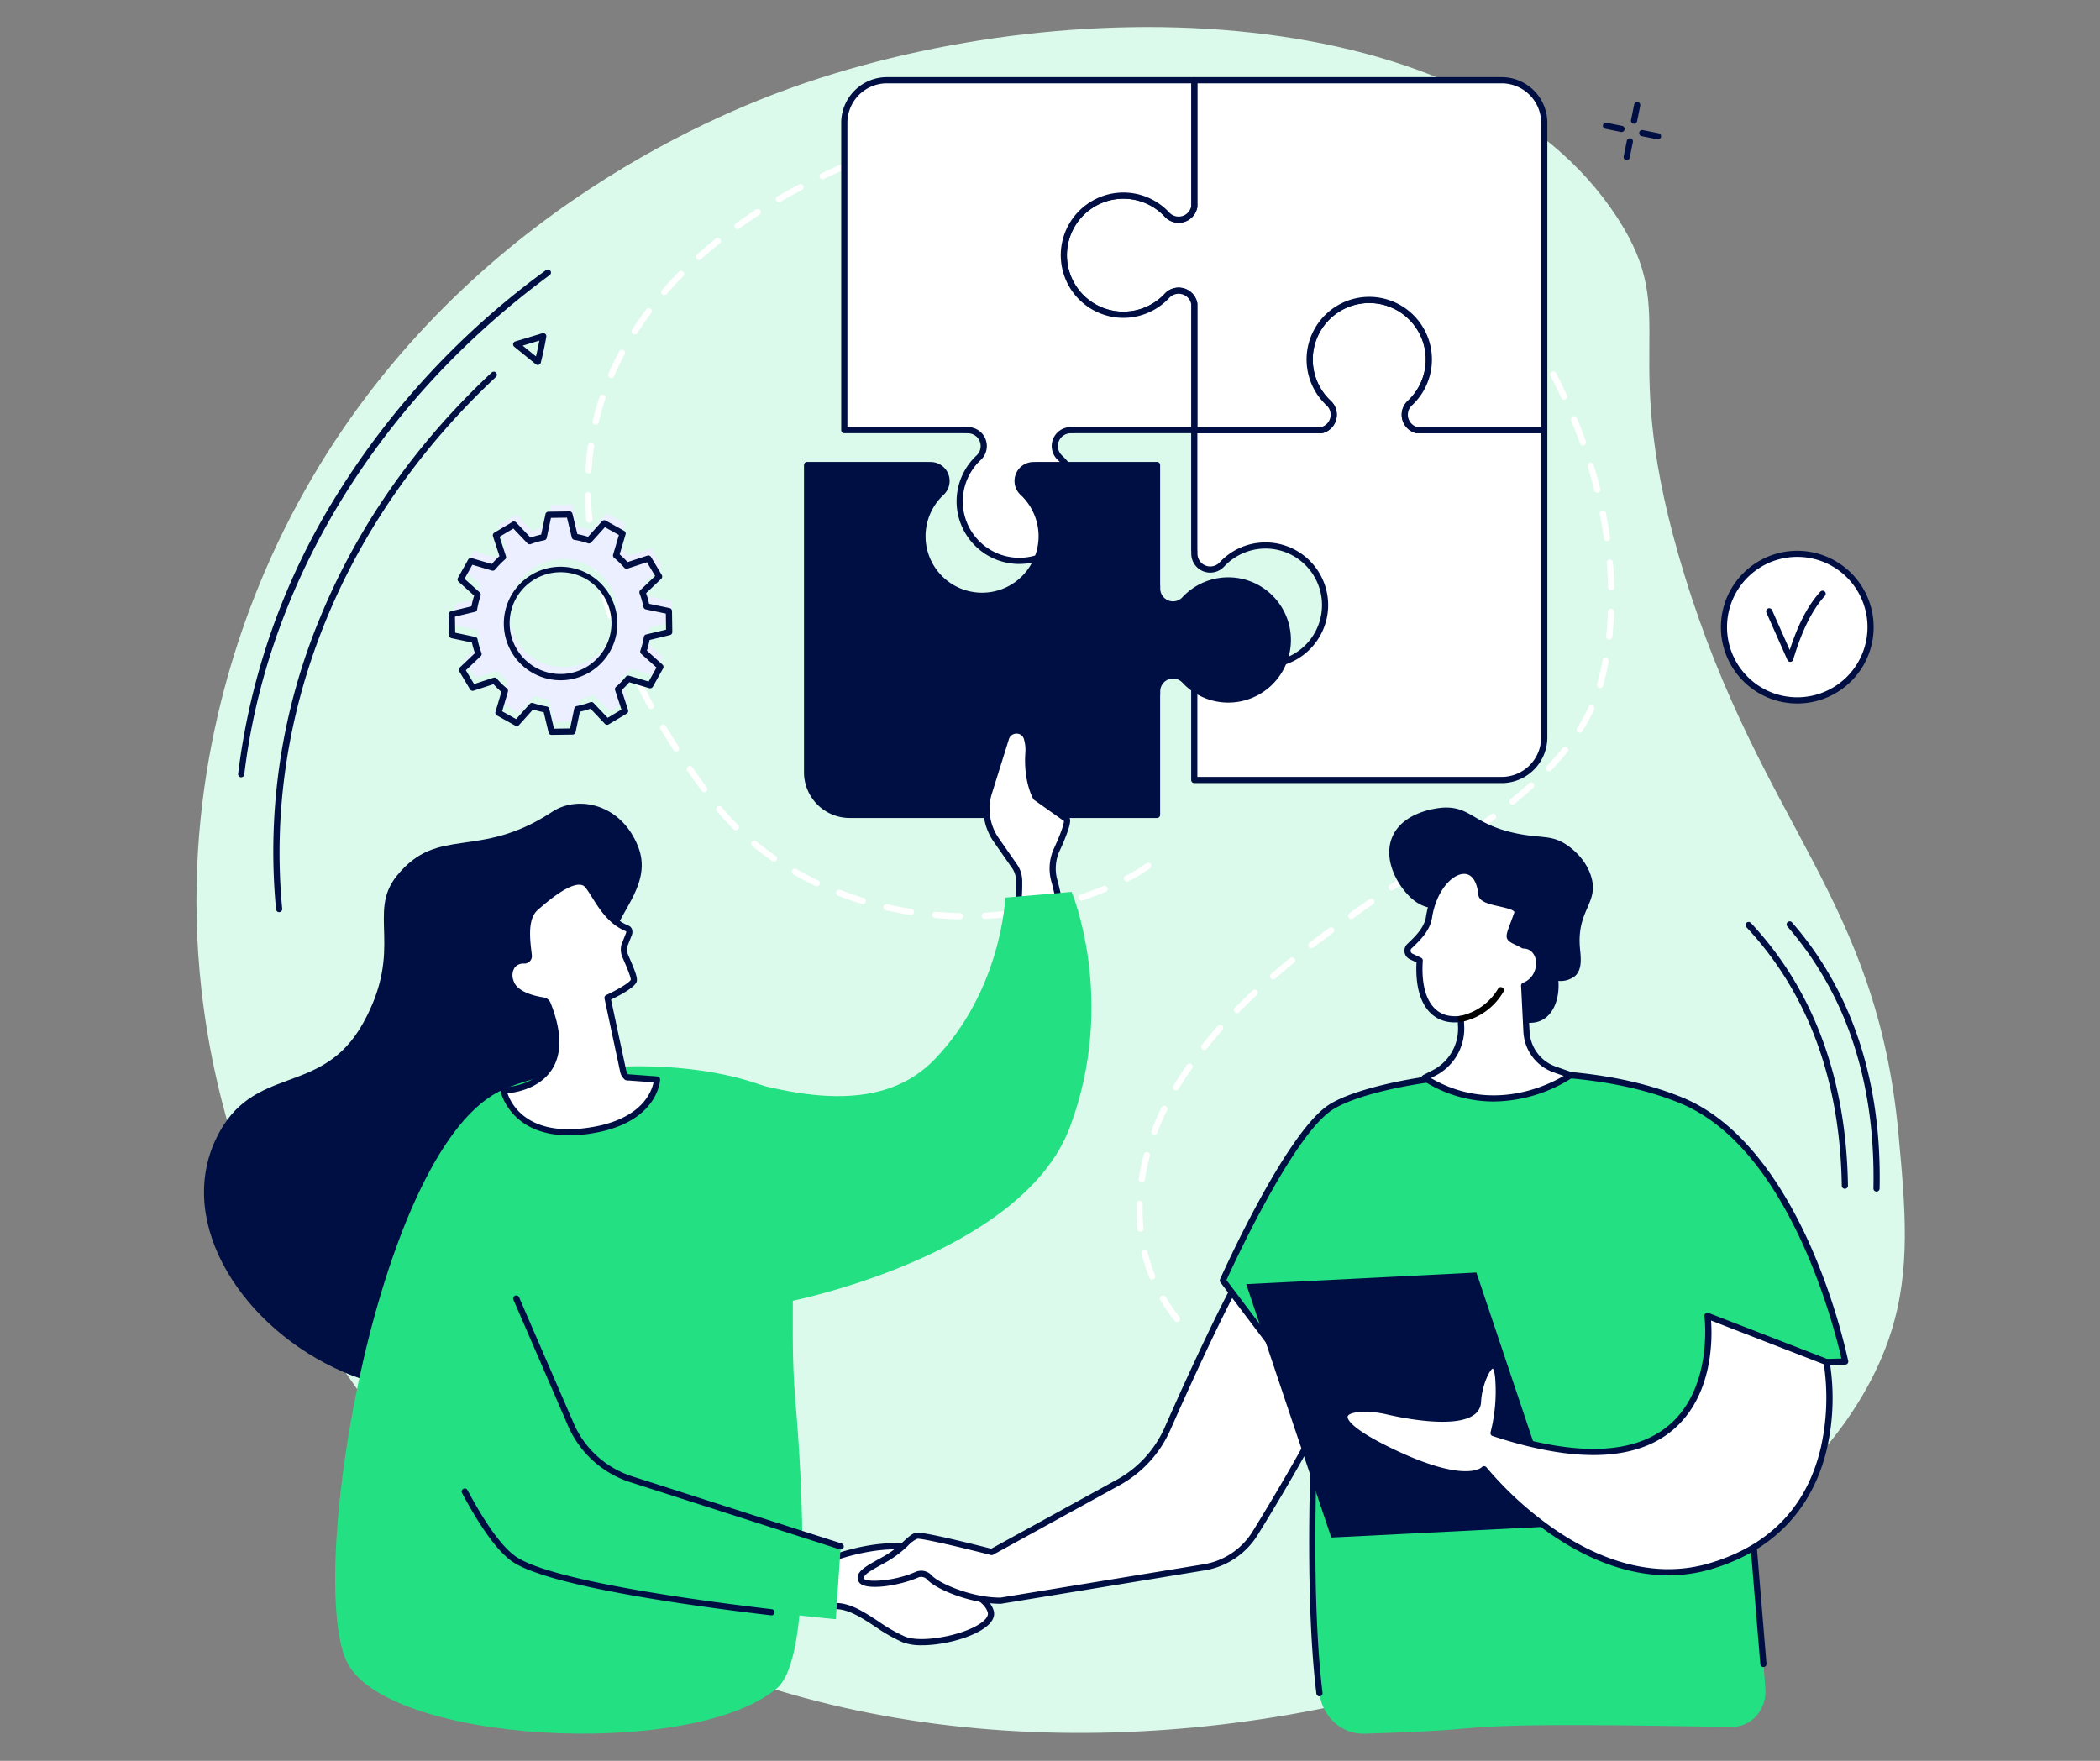
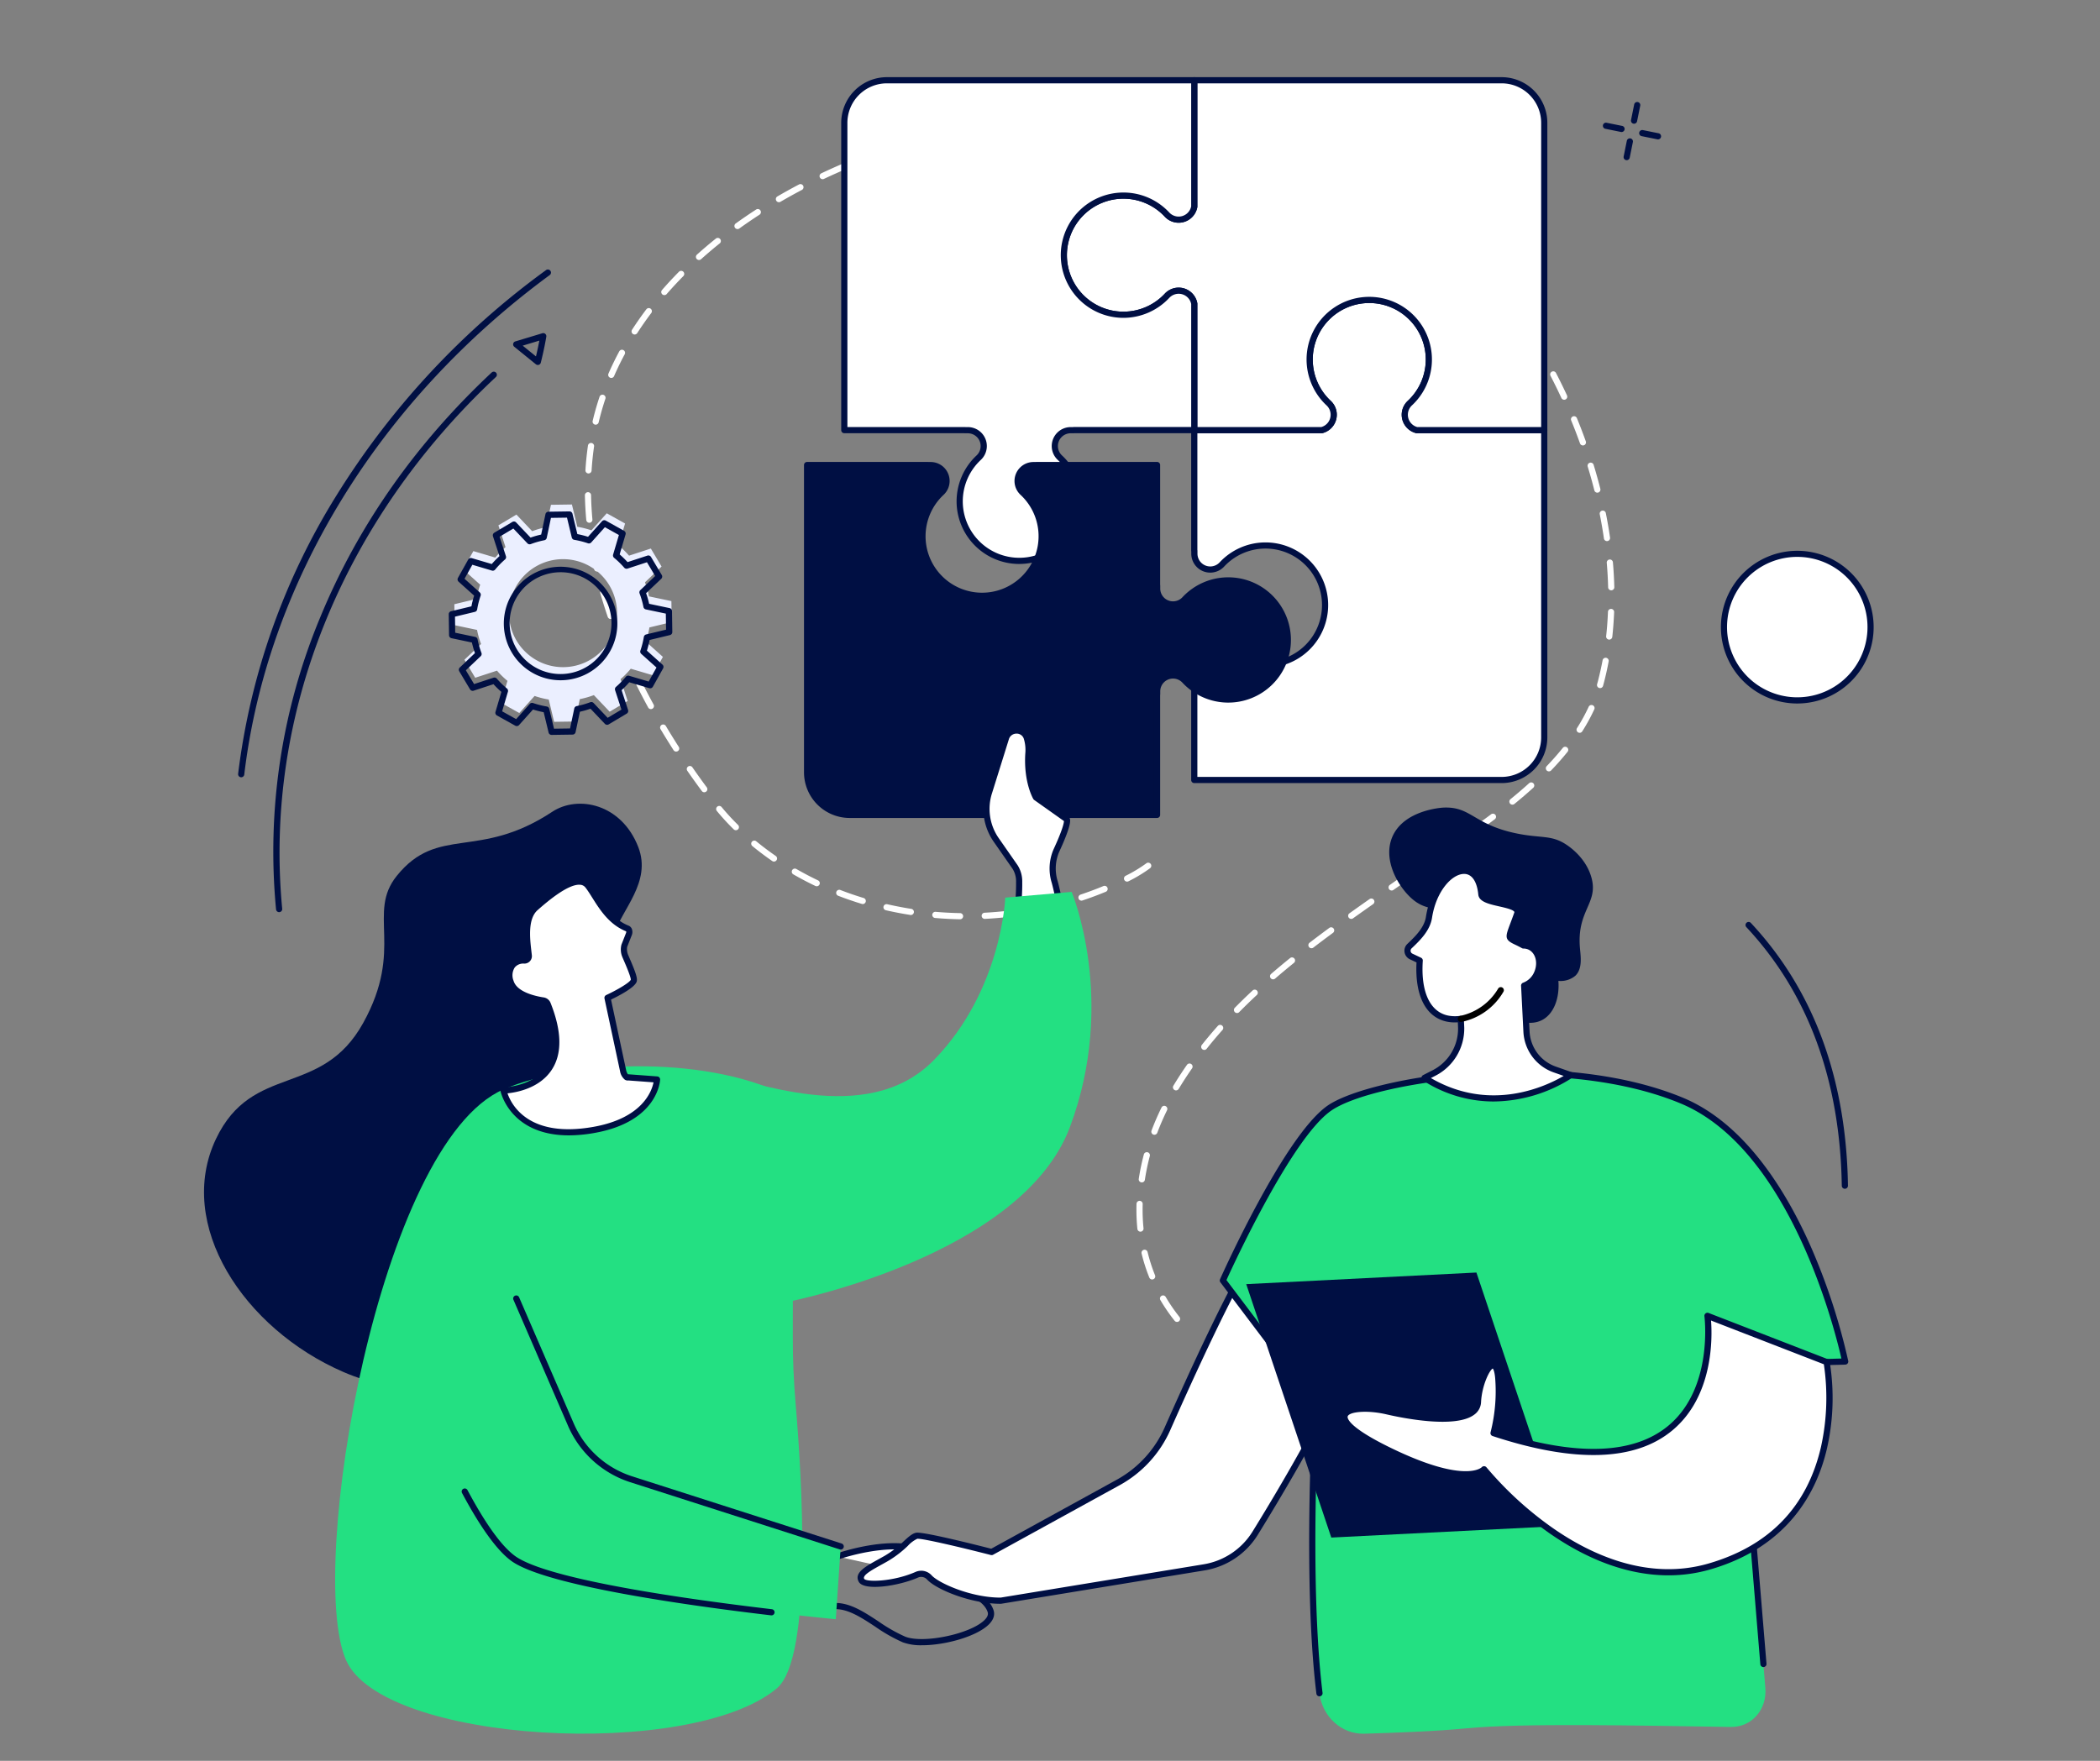
<svg xmlns="http://www.w3.org/2000/svg" width="620" height="520" viewBox="0 0 620 520">
  <rect x="0" y="0" width="620" height="520" fill="#808080" stroke="none" />
  <defs>
    <clipPath id="clip-path">
      <rect id="Rectangle_79" data-name="Rectangle 79" width="504.374" height="504" fill="none" />
    </clipPath>
    <clipPath id="clip-Programme_Partenaire_-_Communication_Digitale_-_Anthony_LAC_4">
      <rect width="620" height="520" />
    </clipPath>
  </defs>
  <g id="Programme_Partenaire_-_Communication_Digitale_-_Anthony_LAC_4" data-name="Programme Partenaire - Communication Digitale - Anthony LAC 4" clip-path="url(#clip-Programme_Partenaire_-_Communication_Digitale_-_Anthony_LAC_4)">
    <g id="Groupe_59" data-name="Groupe 59" transform="translate(58 8.004)">
      <g id="Groupe_58" data-name="Groupe 58" transform="translate(0 -0.004)" clip-path="url(#clip-path)">
-         <path id="Tracé_1073" data-name="Tracé 1073" d="M22.069,156.477C11.154,180.641-5,226.9,1.492,284.439c8.331,73.822,49.578,132.022,89.7,164.727,133.136,108.524,376.857,38.415,409.132-63.813,5.855-18.546,4.209-36.434,2.184-58.444-6.443-70-40.38-90.811-63.2-165.141-20.771-67.644-.293-75.256-19.715-105.328C377.456-8.794,255.836-12.082,172.152,19.193,140.008,31.207,62.009,68.056,22.069,156.477" transform="translate(0 0.004)" fill="#dbfaeb" />
        <path id="Tracé_1074" data-name="Tracé 1074" d="M591.2,447.209a.908.908,0,0,1-.713-.343,52.071,52.071,0,0,1-4.2-6.112.911.911,0,1,1,1.573-.922,50.283,50.283,0,0,0,4.051,5.9.911.911,0,0,1-.712,1.479m-7.339-12.54a.911.911,0,0,1-.845-.571,51.523,51.523,0,0,1-2.27-7.06.912.912,0,1,1,1.771-.432,49.743,49.743,0,0,0,2.189,6.81.912.912,0,0,1-.845,1.253M580.4,420.552a.911.911,0,0,1-.906-.82,56.687,56.687,0,0,1-.283-5.669q0-.864.026-1.732a.911.911,0,1,1,1.822.053q-.024.841-.024,1.679c0,1.843.092,3.689.273,5.486a.911.911,0,0,1-.815,1,.871.871,0,0,1-.093,0m.406-14.542a.929.929,0,0,1-.137-.01.912.912,0,0,1-.766-1.037,67.521,67.521,0,0,1,1.507-7.234.912.912,0,0,1,1.762.468,65.566,65.566,0,0,0-1.466,7.038.912.912,0,0,1-.9.776m3.716-14.075a.912.912,0,0,1-.853-1.233c.853-2.261,1.838-4.539,2.929-6.77a.912.912,0,1,1,1.638.8c-1.066,2.18-2.028,4.4-2.861,6.612a.912.912,0,0,1-.853.59m6.381-13.1a.911.911,0,0,1-.78-1.383q.221-.366.446-.731c1.118-1.818,2.316-3.645,3.563-5.432a.912.912,0,0,1,1.5,1.043c-1.227,1.758-2.406,3.556-3.506,5.343q-.22.359-.437.719a.912.912,0,0,1-.781.44m8.33-11.955a.912.912,0,0,1-.713-1.478c1.487-1.875,3.076-3.765,4.723-5.617A.912.912,0,0,1,604.609,361c-1.624,1.826-3.191,3.69-4.657,5.539a.909.909,0,0,1-.714.345m9.671-10.9a.912.912,0,0,1-.65-1.55c1.663-1.692,3.431-3.411,5.257-5.111a.911.911,0,0,1,1.242,1.334c-1.806,1.682-3.555,3.382-5.2,5.055a.91.91,0,0,1-.65.273m10.661-9.949a.912.912,0,0,1-.6-1.6c1.777-1.533,3.668-3.112,5.62-4.692a.912.912,0,0,1,1.147,1.417c-1.938,1.568-3.813,3.134-5.575,4.655a.909.909,0,0,1-.6.221m11.328-9.185a.911.911,0,0,1-.555-1.634c1.858-1.426,3.771-2.862,5.846-4.39a.912.912,0,0,1,1.081,1.468c-2.066,1.521-3.969,2.95-5.817,4.368a.907.907,0,0,1-.554.188M527.132,328.3h-.017c-2.441-.044-4.912-.174-7.343-.386a.911.911,0,0,1,.159-1.816c2.389.209,4.817.336,7.217.38a.911.911,0,0,1-.016,1.823m115.5-.112a.911.911,0,0,1-.531-1.653q2.971-2.124,5.958-4.217a.912.912,0,0,1,1.048,1.492q-2.978,2.091-5.946,4.208a.906.906,0,0,1-.529.17m-108.213-.006a.912.912,0,0,1-.046-1.822c2.395-.122,4.818-.328,7.2-.613a.911.911,0,1,1,.216,1.81c-2.425.29-4.89.5-7.326.624h-.047m-21.8-1.149a.929.929,0,0,1-.143-.011q-.818-.129-1.643-.271c-1.869-.323-3.745-.7-5.576-1.116a.911.911,0,1,1,.4-1.777c1.8.409,3.644.778,5.482,1.1q.811.14,1.616.266a.912.912,0,0,1-.14,1.812m36.274-.58a.912.912,0,0,1-.168-1.807c2.359-.446,4.733-.978,7.056-1.581a.911.911,0,1,1,.458,1.764c-2.363.614-4.777,1.155-7.176,1.608a.915.915,0,0,1-.17.016M498.413,323.8a.9.9,0,0,1-.266-.04c-2.354-.715-4.695-1.52-6.956-2.394a.912.912,0,1,1,.656-1.7c2.22.858,4.517,1.648,6.829,2.35a.912.912,0,0,1-.264,1.784M563,322.791a.912.912,0,0,1-.289-1.777c2.308-.771,4.586-1.622,6.771-2.531a.912.912,0,0,1,.7,1.684c-2.225.925-4.545,1.792-6.893,2.576a.915.915,0,0,1-.289.047m91.561-2.99a.912.912,0,0,1-.522-1.659q2.472-1.725,4.93-3.447l1.047-.731a.912.912,0,1,1,1.041,1.5l-1.041.727q-2.459,1.724-4.934,3.45a.907.907,0,0,1-.521.164m-169.739-1.258a.911.911,0,0,1-.392-.089c-2.216-1.056-4.408-2.208-6.517-3.424a.911.911,0,1,1,.91-1.579c2.068,1.193,4.218,2.322,6.391,3.358a.912.912,0,0,1-.393,1.735m91.63-1.371a.912.912,0,0,1-.419-1.722,41.5,41.5,0,0,0,6.09-3.673.911.911,0,1,1,1.138,1.423,43.116,43.116,0,0,1-6.391,3.87.9.9,0,0,1-.418.1m90.1-5.673a.911.911,0,0,1-.513-1.666l1.356-.921q2.309-1.567,4.674-3.182a.912.912,0,0,1,1.03,1.5q-2.362,1.618-4.68,3.185l-1.355.92a.907.907,0,0,1-.511.158m-194.351-.242a.906.906,0,0,1-.517-.161c-2.03-1.4-4.01-2.892-5.885-4.433a.912.912,0,0,1,1.157-1.409c1.836,1.509,3.776,2.97,5.763,4.342a.911.911,0,0,1-.518,1.662m206.374-8.026a.912.912,0,0,1-.528-1.655c2.139-1.516,4.062-2.916,5.877-4.279a.911.911,0,1,1,1.094,1.458c-1.829,1.373-3.765,2.783-5.918,4.308a.908.908,0,0,1-.526.168M460.957,302a.91.91,0,0,1-.64-.262,69.184,69.184,0,0,1-5-5.449.912.912,0,0,1,1.411-1.154,67.2,67.2,0,0,0,4.864,5.3.912.912,0,0,1-.64,1.561m229.272-7.548a.912.912,0,0,1-.576-1.618c1.948-1.588,3.8-3.175,5.5-4.717a.911.911,0,0,1,1.225,1.35c-1.723,1.563-3.6,3.172-5.571,4.78a.908.908,0,0,1-.575.2m-238.6-3.658a.91.91,0,0,1-.732-.368c-1.449-1.951-2.887-3.956-4.273-5.96a.911.911,0,1,1,1.5-1.037c1.374,1.987,2.8,3.976,4.237,5.91a.912.912,0,0,1-.731,1.455m249.365-6.163a.912.912,0,0,1-.657-1.543c1.723-1.8,3.326-3.616,4.766-5.41a.912.912,0,0,1,1.422,1.141c-1.473,1.835-3.113,3.7-4.873,5.531a.909.909,0,0,1-.658.28m-257.669-5.845a.91.91,0,0,1-.767-.419c-1.316-2.048-2.614-4.145-3.857-6.233a.912.912,0,0,1,1.567-.932c1.232,2.07,2.519,4.149,3.824,6.18a.911.911,0,0,1-.766,1.4m266.74-5.544a.912.912,0,0,1-.769-1.4,53.867,53.867,0,0,0,3.438-6.282.911.911,0,1,1,1.656.763,55.624,55.624,0,0,1-3.554,6.5.911.911,0,0,1-.77.423m-274.2-7a.912.912,0,0,1-.8-.474c-1.176-2.15-2.319-4.336-3.4-6.5a.912.912,0,1,1,1.631-.814c1.068,2.14,2.2,4.305,3.366,6.435a.913.913,0,0,1-.8,1.35M716.1,260.028a.913.913,0,0,1-.878-1.16q.147-.518.283-1.04c.5-1.951.953-3.966,1.331-5.988a.912.912,0,1,1,1.792.335c-.386,2.062-.843,4.118-1.358,6.11q-.14.542-.293,1.08a.913.913,0,0,1-.876.663M429.359,253.18a.911.911,0,0,1-.832-.538c-1.007-2.243-1.969-4.517-2.859-6.756a.912.912,0,0,1,1.7-.673c.879,2.215,1.83,4.463,2.827,6.682a.912.912,0,0,1-.831,1.285M718.8,245.707c-.033,0-.067,0-.1-.005a.912.912,0,0,1-.806-1.006c.259-2.36.439-4.785.535-7.208a.912.912,0,0,1,1.822.072c-.1,2.465-.281,4.933-.545,7.334a.912.912,0,0,1-.905.812m-294.812-6.088a.912.912,0,0,1-.862-.616c-.8-2.342-1.544-4.7-2.2-7a.912.912,0,0,1,1.753-.5c.65,2.275,1.381,4.6,2.173,6.914a.912.912,0,0,1-.862,1.207m295.4-8.473a.911.911,0,0,1-.91-.888c-.061-2.374-.2-4.8-.407-7.225a.911.911,0,1,1,1.816-.157c.213,2.457.352,4.925.413,7.336a.911.911,0,0,1-.888.934h-.024M419.99,225.595a.911.911,0,0,1-.888-.711c-.544-2.415-1.013-4.843-1.394-7.215a.912.912,0,0,1,1.8-.289c.374,2.336.836,4.726,1.371,7.1a.911.911,0,0,1-.689,1.089.931.931,0,0,1-.2.022m298.145-8.972a.911.911,0,0,1-.9-.781c-.34-2.357-.753-4.761-1.228-7.142a.911.911,0,1,1,1.788-.356c.482,2.414.9,4.849,1.244,7.239a.91.91,0,0,1-.9,1.041M417.693,211.2a.912.912,0,0,1-.907-.828c-.225-2.463-.362-4.934-.405-7.343A.912.912,0,0,1,418.2,203c.042,2.365.177,4.791.4,7.21a.912.912,0,0,1-.825.991c-.028,0-.056,0-.084,0m297.6-8.888a.912.912,0,0,1-.883-.688c-.584-2.311-1.241-4.661-1.95-6.984a.912.912,0,1,1,1.744-.532c.718,2.351,1.382,4.73,1.974,7.07a.912.912,0,0,1-.66,1.107.934.934,0,0,1-.224.028m-297.842-5.677-.056,0a.911.911,0,0,1-.854-.966c.15-2.458.4-4.923.756-7.327a.912.912,0,0,1,1.8.263c-.344,2.354-.593,4.768-.741,7.175a.911.911,0,0,1-.909.856m293.586-8.275a.911.911,0,0,1-.858-.6c-.809-2.263-1.683-4.542-2.6-6.772a.911.911,0,1,1,1.686-.691c.925,2.256,1.808,4.56,2.627,6.85a.912.912,0,0,1-.858,1.219m-291.468-6.135a.911.911,0,0,1-.887-1.122c.421-1.772.906-3.553,1.444-5.294q.279-.9.576-1.792a.912.912,0,1,1,1.729.578q-.291.873-.564,1.752c-.525,1.7-1,3.445-1.412,5.177a.911.911,0,0,1-.886.7m285.942-7.361a.912.912,0,0,1-.828-.529c-1.009-2.18-2.084-4.371-3.193-6.511a.912.912,0,1,1,1.619-.838c1.122,2.165,2.208,4.38,3.228,6.584a.912.912,0,0,1-.827,1.295m-281.333-6.441a.912.912,0,0,1-.835-1.275c.965-2.22,2.048-4.448,3.219-6.62a.911.911,0,0,1,1.6.865c-1.146,2.127-2.207,4.309-3.152,6.482a.912.912,0,0,1-.837.548m274.625-6.5a.911.911,0,0,1-.791-.457c-1.2-2.088-2.466-4.174-3.757-6.2a.911.911,0,1,1,1.537-.98c1.306,2.048,2.584,4.158,3.8,6.27a.912.912,0,0,1-.789,1.366M431.068,155.6a.912.912,0,0,1-.765-1.406c1.309-2.03,2.727-4.057,4.215-6.028a.912.912,0,0,1,1.455,1.1c-1.461,1.935-2.853,3.925-4.138,5.917a.911.911,0,0,1-.767.418m259.895-5.97a.911.911,0,0,1-.746-.386c-1.4-1.983-2.847-3.943-4.314-5.827a.912.912,0,0,1,1.439-1.12c1.484,1.907,2.953,3.891,4.366,5.9a.912.912,0,0,1-.745,1.436M439.835,143.97a.911.911,0,0,1-.687-1.509c1.578-1.816,3.259-3.629,5-5.387a.912.912,0,0,1,1.3,1.281c-1.71,1.731-3.364,3.515-4.917,5.3a.908.908,0,0,1-.688.314M682,138.129a.908.908,0,0,1-.691-.316c-1.588-1.843-3.228-3.647-4.872-5.362a.912.912,0,0,1,1.316-1.262c1.666,1.738,3.327,3.566,4.937,5.433a.912.912,0,0,1-.69,1.507M450.071,133.6a.911.911,0,0,1-.609-1.59c1.793-1.611,3.676-3.209,5.6-4.75a.912.912,0,0,1,1.141,1.422c-1.9,1.52-3.754,3.1-5.522,4.684a.907.907,0,0,1-.609.234M671.9,127.61a.911.911,0,0,1-.621-.244c-1.785-1.662-3.616-3.266-5.442-4.767A.911.911,0,1,1,667,121.191c1.855,1.525,3.715,3.153,5.528,4.841a.912.912,0,0,1-.621,1.579m-210.468-3.144a.911.911,0,0,1-.534-1.651c1.96-1.411,4-2.8,6.059-4.138a.912.912,0,0,1,.991,1.53c-2.036,1.318-4.049,2.694-5.984,4.088a.91.91,0,0,1-.532.172m199.2-6.108a.906.906,0,0,1-.533-.173c-1.94-1.4-3.952-2.771-5.984-4.069a.912.912,0,0,1,.981-1.536c2.061,1.317,4.1,2.706,6.071,4.128a.911.911,0,0,1-.535,1.65m-186.972-1.826a.912.912,0,0,1-.46-1.7c2.089-1.22,4.247-2.416,6.413-3.556a.912.912,0,0,1,.849,1.613c-2.142,1.127-4.276,2.31-6.343,3.516a.912.912,0,0,1-.459.125m174.694-6.024a.909.909,0,0,1-.447-.118c-2.084-1.174-4.238-2.311-6.4-3.38a.912.912,0,0,1,.807-1.635c2.194,1.084,4.378,2.237,6.491,3.426a.912.912,0,0,1-.448,1.706m-161.79-.77a.912.912,0,0,1-.391-1.736c2.182-1.032,4.432-2.042,6.689-3a.911.911,0,1,1,.712,1.678c-2.234.949-4.461,1.948-6.621,2.97a.91.91,0,0,1-.389.088M635.3,104.051a.91.91,0,0,1-.359-.075c-2.2-.945-4.46-1.851-6.727-2.692a.912.912,0,1,1,.635-1.709c2.3.852,4.587,1.77,6.812,2.727a.912.912,0,0,1-.361,1.749m-135.3-.013a.912.912,0,0,1-.323-1.764c2.262-.857,4.584-1.686,6.9-2.464a.911.911,0,0,1,.58,1.728c-2.295.771-4.6,1.592-6.836,2.441a.918.918,0,0,1-.323.059m13.825-4.643a.912.912,0,0,1-.257-1.786c2.326-.685,4.7-1.337,7.054-1.937a.912.912,0,0,1,.45,1.767c-2.332.595-4.683,1.24-6.989,1.919a.911.911,0,0,1-.258.037m107.811-.422a.923.923,0,0,1-.275-.043c-2.279-.722-4.621-1.4-6.96-2.025a.911.911,0,1,1,.468-1.762c2.367.629,4.737,1.318,7.043,2.048a.912.912,0,0,1-.275,1.781m-93.7-3.176a.912.912,0,0,1-.192-1.8c2.374-.513,4.79-.991,7.181-1.418a.911.911,0,1,1,.32,1.794c-2.368.424-4.762.9-7.115,1.405a.9.9,0,0,1-.194.021m79.612-.571a.931.931,0,0,1-.2-.021c-2.336-.509-4.732-.974-7.119-1.385a.912.912,0,1,1,.309-1.8c2.414.415,4.836.887,7.2,1.4a.912.912,0,0,1-.193,1.8m-65.269-1.994a.912.912,0,0,1-.126-1.814c2.409-.341,4.854-.642,7.268-.894a.911.911,0,1,1,.19,1.813c-2.393.25-4.816.548-7.2.886a.967.967,0,0,1-.129.009m50.9-.482a.893.893,0,0,1-.117-.007c-2.374-.305-4.8-.567-7.214-.777A.911.911,0,0,1,586,90.15c2.437.212,4.889.476,7.289.785a.912.912,0,0,1-.115,1.816m-36.4-1.033a.911.911,0,0,1-.06-1.821c2.433-.164,4.9-.284,7.32-.357a.912.912,0,0,1,.055,1.823c-2.4.072-4.841.191-7.252.353l-.062,0m21.869-.235H578.6c-2.4-.113-4.839-.18-7.254-.2a.912.912,0,0,1,.007-1.823h.007c2.439.02,4.9.087,7.325.2a.912.912,0,0,1-.042,1.822" transform="translate(-301.696 -64.818)" fill="#fff" />
        <path id="Tracé_1075" data-name="Tracé 1075" d="M45.582,409.814a.855.855,0,0,1-.109-.007.911.911,0,0,1-.8-1.013,201.921,201.921,0,0,1,29.256-82.571,236.086,236.086,0,0,1,61.682-66.209.912.912,0,0,1,1.079,1.469c-50.58,37.165-83.46,90.937-90.208,147.528a.911.911,0,0,1-.9.8" transform="translate(-32.366 -188.269)" fill="#000f43" />
        <path id="Tracé_1076" data-name="Tracé 1076" d="M84.084,529.125a.911.911,0,0,1-.906-.825,179.777,179.777,0,0,1,13.058-86.289c11.071-26.887,28.089-51.191,50.58-72.238a.912.912,0,1,1,1.246,1.331c-45.52,42.6-68.508,99.829-63.069,157.023a.912.912,0,0,1-.821.994.857.857,0,0,1-.087,0" transform="translate(-59.676 -267.747)" fill="#000f43" />
        <path id="Tracé_1077" data-name="Tracé 1077" d="M346.74,337.512a.912.912,0,0,1-.575-.2l-6.378-5.173a.912.912,0,0,1,.311-1.581l7.985-2.411a.912.912,0,0,1,1.163,1.023c-.64,3.829-1.614,7.624-1.624,7.662a.911.911,0,0,1-.882.684m-4.468-5.709,3.924,3.183c.268-1.131.651-2.837.995-4.668Z" transform="translate(-245.955 -237.733)" fill="#000f43" />
        <path id="Tracé_1078" data-name="Tracé 1078" d="M1513.025,105.242a.914.914,0,0,1-.182-.018l-4.621-.935a.912.912,0,0,1,.362-1.787l4.621.935a.912.912,0,0,1-.18,1.805" transform="translate(-1092.28 -74.256)" fill="#000f43" />
        <path id="Tracé_1079" data-name="Tracé 1079" d="M1552.1,113.147a.912.912,0,0,1-.182-.018l-4.621-.935a.912.912,0,1,1,.362-1.787l4.621.935a.912.912,0,0,1-.18,1.805" transform="translate(-1120.596 -79.983)" fill="#000f43" />
        <path id="Tracé_1080" data-name="Tracé 1080" d="M1530.683,125.729a.913.913,0,0,1-.895-1.093l.934-4.62a.912.912,0,0,1,1.788.361l-.935,4.621a.913.913,0,0,1-.892.731" transform="translate(-1108.422 -86.429)" fill="#000f43" />
        <path id="Tracé_1081" data-name="Tracé 1081" d="M1538.588,86.649a.9.9,0,0,1-.182-.018.912.912,0,0,1-.713-1.074l.935-4.62a.912.912,0,0,1,1.787.361l-.935,4.62a.912.912,0,0,1-.892.731" transform="translate(-1114.15 -58.113)" fill="#000f43" />
-         <path id="Tracé_1082" data-name="Tracé 1082" d="M1731.053,1038.627h-.019a.912.912,0,0,1-.893-.93c.636-31.194-7.913-57.221-25.41-77.357a.911.911,0,1,1,1.375-1.2c17.8,20.488,26.5,46.93,25.858,78.59a.911.911,0,0,1-.911.893" transform="translate(-1235.031 -694.736)" fill="#000f43" />
        <path id="Tracé_1083" data-name="Tracé 1083" d="M1689.75,1038.22a.911.911,0,0,1-.911-.9c-.493-31.2-9.979-56.9-28.193-76.387a.912.912,0,0,1,1.332-1.245c18.533,19.83,28.184,45.94,28.684,77.6a.912.912,0,0,1-.9.926Z" transform="translate(-1203.073 -695.151)" fill="#000f43" />
        <path id="Tracé_1084" data-name="Tracé 1084" d="M1135.254,331a4.684,4.684,0,0,1-2.049-7.961,17.594,17.594,0,1,0-23.947,0,4.684,4.684,0,0,1-2.05,7.96H1069.57v35.611h.029v.871a4.688,4.688,0,0,0,8.11,3.206,17.594,17.594,0,1,1,0,23.947,4.688,4.688,0,0,0-8.109,3.207v.87h-.029V434.32h90.748a12.575,12.575,0,0,0,12.575-12.575V331Z" transform="translate(-774.976 -211.973)" fill="#fff" />
        <path id="Tracé_1085" data-name="Tracé 1085" d="M1157.921,432.833h-90.748a.912.912,0,0,1-.912-.912V396.31a.922.922,0,0,1,.029-.227v-.643a5.6,5.6,0,0,1,9.688-3.827,16.739,16.739,0,0,0,12.222,5.33,16.683,16.683,0,1,0-12.222-28.035,5.6,5.6,0,0,1-9.689-3.827v-.651a.868.868,0,0,1-.029-.22V328.6a.912.912,0,0,1,.912-.912h37.518a3.773,3.773,0,0,0,1.55-6.38,18.566,18.566,0,0,1-5.912-13.558,18.506,18.506,0,1,1,31.1,13.557,3.772,3.772,0,0,0,1.549,6.381H1170.5a.911.911,0,0,1,.911.912v90.748a13.5,13.5,0,0,1-13.486,13.487m-89.837-1.823h89.837a11.677,11.677,0,0,0,11.663-11.663V329.51h-36.727a.906.906,0,0,1-.224-.028,5.595,5.595,0,0,1-2.445-9.512,16.682,16.682,0,1,0-22.706,0,5.6,5.6,0,0,1-2.446,9.511.9.9,0,0,1-.224.028h-36.727v34.48a.862.862,0,0,1,.029.22v.871a3.777,3.777,0,0,0,6.531,2.586,18.5,18.5,0,1,1,0,25.188,3.776,3.776,0,0,0-6.53,2.586v.87a.915.915,0,0,1-.029.227Z" transform="translate(-772.579 -209.575)" fill="#000f43" />
        <path id="Tracé_1086" data-name="Tracé 1086" d="M1059.008,57H968.26v37.34a4.686,4.686,0,0,1-8.028,2.348,17.593,17.593,0,1,0,0,23.947,4.685,4.685,0,0,1,8.027,2.348v37.34H1005.9a4.684,4.684,0,0,0,2.05-7.96,17.595,17.595,0,1,1,23.947,0,4.684,4.684,0,0,0,2.049,7.961h37.639V69.572A12.575,12.575,0,0,0,1059.008,57" transform="translate(-673.666 -41.297)" fill="#fff" />
        <path id="Tracé_1087" data-name="Tracé 1087" d="M1069.184,158.833h-37.639a.9.9,0,0,1-.224-.028,5.595,5.595,0,0,1-2.445-9.512,16.682,16.682,0,1,0-22.706,0,5.6,5.6,0,0,1-2.446,9.511.9.9,0,0,1-.224.028H965.861a.911.911,0,0,1-.911-.911V120.67a3.774,3.774,0,0,0-6.448-1.816,18.57,18.57,0,0,1-13.558,5.912,18.506,18.506,0,1,1,13.557-31.1,3.774,3.774,0,0,0,6.449-1.816V54.6a.911.911,0,0,1,.911-.912h90.749A13.5,13.5,0,0,1,1070.1,67.174v90.748a.912.912,0,0,1-.912.911m-37.518-1.823h36.607V67.174a11.677,11.677,0,0,0-11.663-11.664H966.772V91.939a.934.934,0,0,1-.015.166,5.6,5.6,0,0,1-9.593,2.8,16.682,16.682,0,1,0,0,22.706,5.6,5.6,0,0,1,9.591,2.8.929.929,0,0,1,.015.166V157.01h36.607a3.772,3.772,0,0,0,1.55-6.38,18.567,18.567,0,0,1-5.912-13.558,18.506,18.506,0,1,1,31.1,13.557,3.772,3.772,0,0,0,1.549,6.381" transform="translate(-671.267 -38.899)" fill="#000f43" />
        <path id="Tracé_1088" data-name="Tracé 1088" d="M775.615,91.107a17.554,17.554,0,0,1,14.118,5.579,4.686,4.686,0,0,0,8.028-2.348V57H707.014a12.575,12.575,0,0,0-12.575,12.575V160.32H730.05v.023h.87a4.688,4.688,0,0,1,3.207,8.11,17.6,17.6,0,1,0,23.947,0,4.688,4.688,0,0,1,3.207-8.11h.87v-.023h35.611v-37.34a4.685,4.685,0,0,0-8.027-2.349,17.594,17.594,0,1,1-14.119-29.525" transform="translate(-503.168 -41.297)" fill="#fff" />
        <path id="Tracé_1089" data-name="Tracé 1089" d="M743.694,197.45a18.506,18.506,0,0,1-18.5-18.505,18.567,18.567,0,0,1,5.911-13.558,3.776,3.776,0,0,0-2.586-6.53h-.87a.916.916,0,0,1-.2-.023H692.042a.911.911,0,0,1-.912-.911V67.174a13.5,13.5,0,0,1,13.487-13.487h90.748a.912.912,0,0,1,.912.912v37.34a.94.94,0,0,1-.015.166,5.6,5.6,0,0,1-9.592,2.8,16.682,16.682,0,1,0,0,22.706,5.6,5.6,0,0,1,9.591,2.8.934.934,0,0,1,.015.166v37.34a.912.912,0,0,1-.912.911H759.953a.878.878,0,0,1-.2.023h-.871a3.777,3.777,0,0,0-2.586,6.531,18.5,18.5,0,0,1-11.722,32.043q-.442.02-.881.02m-15.838-40.417h.667a5.6,5.6,0,0,1,3.827,9.689,16.738,16.738,0,0,0-5.329,12.222,16.683,16.683,0,1,0,28.035-12.222,5.6,5.6,0,0,1,3.828-9.689h.672a.878.878,0,0,1,.2-.023h34.7V120.67A3.774,3.774,0,0,0,788,118.854a18.568,18.568,0,0,1-13.558,5.912A18.506,18.506,0,0,1,773.156,87.8l.062.909-.062-.909A18.479,18.479,0,0,1,788,93.666a3.774,3.774,0,0,0,6.45-1.816V55.51H704.617a11.677,11.677,0,0,0-11.663,11.664V157.01h34.7a.916.916,0,0,1,.2.023" transform="translate(-500.771 -38.899)" fill="#000f43" />
        <path id="Tracé_1090" data-name="Tracé 1090" d="M796.479,520.377a17.592,17.592,0,0,0-30.464-11.143,4.688,4.688,0,0,1-8.11-3.207v-.871h-.029V469.545H722.265v.023h-.87a4.688,4.688,0,0,0-3.207,8.11,17.594,17.594,0,1,1-23.947,0,4.688,4.688,0,0,0-3.207-8.11h-.87v-.023H654.553v90.748a12.575,12.575,0,0,0,12.575,12.575h90.748V537.257h.029v-.87a4.688,4.688,0,0,1,8.109-3.207,17.593,17.593,0,0,0,30.465-12.8" transform="translate(-474.268 -340.216)" fill="#000f43" />
        <path id="Tracé_1091" data-name="Tracé 1091" d="M755.478,571.383H664.731A13.5,13.5,0,0,1,651.244,557.9V467.148a.911.911,0,0,1,.912-.911h35.611a.928.928,0,0,1,.2.022h.667a5.6,5.6,0,0,1,3.827,9.69,16.739,16.739,0,0,0-5.329,12.222,16.683,16.683,0,1,0,28.035-12.222,5.6,5.6,0,0,1,3.827-9.69h.673a.889.889,0,0,1,.2-.022h35.611a.912.912,0,0,1,.912.911v35.391a.885.885,0,0,1,.028.22v.871a3.777,3.777,0,0,0,6.531,2.586,18.5,18.5,0,1,1,0,25.187,3.777,3.777,0,0,0-6.531,2.587v.87a.937.937,0,0,1-.028.227v35.384a.912.912,0,0,1-.912.912M653.067,468.06V557.9a11.677,11.677,0,0,0,11.663,11.663h89.836v-34.7a.933.933,0,0,1,.028-.227v-.644a5.6,5.6,0,0,1,9.689-3.827,16.739,16.739,0,0,0,12.222,5.329,16.683,16.683,0,1,0-12.222-28.035,5.6,5.6,0,0,1-9.69-3.827v-.651a.877.877,0,0,1-.028-.22v-34.7h-34.5a.852.852,0,0,1-.2.023H719a3.777,3.777,0,0,0-2.586,6.531,18.505,18.505,0,1,1-25.188,0,3.776,3.776,0,0,0-2.586-6.531h-.87a.9.9,0,0,1-.2-.023Z" transform="translate(-471.871 -337.819)" fill="#000f43" />
        <path id="Tracé_1092" data-name="Tracé 1092" d="M110.884,835.083c7.68-5.072,20.5-2.339,25.43,10.4,4.03,10.408-4.986,18.441-7.269,26.116-7.387,24.827,16.512,77.816.276,104.873-12.953,21.586-48.979,37.5-80.051,24.044-29.544-12.8-49.63-43.6-37.645-68.823C22.4,909.023,42.755,919.744,55.116,897.4c12.186-22.03,1-32.4,9.913-43.429,12.189-15.082,24.087-4.512,45.856-18.886" transform="translate(-5.87 -603.333)" fill="#000f43" />
        <path id="Tracé_1093" data-name="Tracé 1093" d="M852.5,756.678l-4.888,15.659a16,16,0,0,0,2.173,14.342l5.48,7.865a7.9,7.9,0,0,1,1.188,4.466c.068,3.554-.467,8.977-.467,8.977l13.057.214s-1.433-6.884-2.093-9.248a13.4,13.4,0,0,1,.452-9.183c4.195-9.068,3.049-9.388,3.049-9.388l-9.027-6.4s-2.768-4.708-2.245-12.93a12.04,12.04,0,0,0-.49-4.711,3.245,3.245,0,0,0-6.19.336" transform="translate(-613.566 -546.483)" fill="#fff" />
        <path id="Tracé_1094" data-name="Tracé 1094" d="M866.66,806.714h-.015l-13.057-.213a.912.912,0,0,1-.892-1c.005-.054.529-5.412.463-8.871a6.952,6.952,0,0,0-1.024-3.962l-5.48-7.865a16.956,16.956,0,0,1-2.291-15.15l4.877-15.622a4.114,4.114,0,0,1,3.887-3.114,4.011,4.011,0,0,1,4.041,2.729,13.029,13.029,0,0,1,.538,5.068c-.448,7.03,1.587,11.385,2.036,12.25l8.816,6.248a1.114,1.114,0,0,1,.42.483c.207.45.76,1.645-3.131,10.057a12.5,12.5,0,0,0-.4,8.556c.66,2.367,2.049,9.025,2.107,9.308a.911.911,0,0,1-.892,1.1m-12.06-2.02,10.933.179c-.433-2.044-1.358-6.336-1.843-8.074a14.307,14.307,0,0,1,.5-9.811c2.755-5.954,3.088-7.891,3.11-8.431l-8.787-6.228a.909.909,0,0,1-.259-.282c-.119-.2-2.9-5.046-2.37-13.449a11.257,11.257,0,0,0-.441-4.354,2.207,2.207,0,0,0-2.242-1.506,2.333,2.333,0,0,0-2.2,1.769c0,.015-.008.031-.013.045L846.1,770.211a15.143,15.143,0,0,0,2.044,13.54l5.486,7.874a8.891,8.891,0,0,1,1.352,4.969c.051,2.689-.23,6.36-.382,8.1m13.222-25.833h0m0,0h0m-.1-.037a.879.879,0,0,0,.1.037.853.853,0,0,1-.1-.037m-17.6-24.542h0Z" transform="translate(-611.18 -544.086)" fill="#000f43" />
        <path id="Tracé_1095" data-name="Tracé 1095" d="M551.7,980.982c11.4,1.264,45.776,16.455,65.813-4.12s21.026-47.918,21.026-47.918l19.6-1.693s13.491,32.073-.511,69.455c-14.291,38.155-83.14,51.572-83.14,51.572Z" transform="translate(-399.746 -671.856)" fill="#23e082" />
        <path id="Tracé_1096" data-name="Tracé 1096" d="M283.866,1123.954c-23.189-13.093-64.787-11.863-85.494-2.9-36.73,15.9-58.161,141.448-46.516,168.466,10.634,24.673,101.809,29.652,127.189,8.439,10.813-9.037,7.4-62.744,5.569-84.206q-.836-9.786-.822-19.611Z" transform="translate(-107.727 -807.328)" fill="#23e082" />
        <path id="Tracé_1097" data-name="Tracé 1097" d="M335.273,939.517a1.294,1.294,0,0,0,1.35-1.439c-.409-3.8-1.626-10.937,2.013-14.138,4.664-4.1,12.431-10.343,15.441-6.526,2.638,3.346,5.3,10.137,11.677,12.664.611.242.671,1.124.4,1.721l-1.335,3.385a4.936,4.936,0,0,0,.248,2.908c.884,2.111,2.928,6.513,2.532,7.437-.772,1.8-7.732,5.017-7.732,5.017l4.6,21.515c.175.817.72,2.17,1.523,1.969l8.5.631s-.529,11.662-18.6,14.881c-23.622,4.208-26.727-11.637-26.727-11.637s23.093-.366,13.036-25.546a1.683,1.683,0,0,0-1.309-1.036c-2.246-.341-8.458-1.563-9.638-5.562-1.252-4.245,1.282-6.361,4.021-6.244" transform="translate(-238.501 -663.866)" fill="#fff" />
        <path id="Tracé_1098" data-name="Tracé 1098" d="M346.059,988.763c-17.4,0-20.16-12.931-20.189-13.079a.912.912,0,0,1,.879-1.087c.087,0,8.757-.224,12.7-6.155,2.8-4.211,2.632-10.314-.494-18.141a.771.771,0,0,0-.6-.474c-3.34-.506-9.13-1.986-10.374-6.206-.835-2.832-.1-4.593.667-5.572a5.005,5.005,0,0,1,4.267-1.839.4.4,0,0,0,.3-.121.387.387,0,0,0,.1-.311c-.035-.326-.077-.678-.12-1.049-.5-4.233-1.246-10.63,2.437-13.87,4.063-3.575,9.931-8.283,13.929-7.921a3.92,3.92,0,0,1,2.829,1.515,37.186,37.186,0,0,1,2.1,3.125c2.092,3.329,4.7,7.473,9.193,9.256a1.737,1.737,0,0,1,.97.986,2.572,2.572,0,0,1-.078,1.961l-1.316,3.34a4.335,4.335,0,0,0,.242,2.222c.136.325.3.7.477,1.116,1.791,4.155,2.472,6.05,2.051,7.033-.756,1.762-5.346,4.13-7.528,5.174l4.453,20.808a3.014,3.014,0,0,0,.538,1.253.932.932,0,0,1,.161,0l8.5.631a.911.911,0,0,1,.843.951c-.023.506-.775,12.428-19.355,15.736a43.368,43.368,0,0,1-7.593.719m-18.113-12.42c1.132,3.318,6.191,13.323,25.387,9.906,14.4-2.566,17.195-10.469,17.729-13.146l-7.416-.551a1.575,1.575,0,0,1-1.058-.236,4.1,4.1,0,0,1-1.405-2.46l-4.6-21.515a.912.912,0,0,1,.509-1.018c3.142-1.453,6.765-3.565,7.255-4.5.05-.817-1.4-4.187-2.028-5.638-.181-.419-.347-.8-.485-1.134a5.726,5.726,0,0,1-.237-3.639l1.315-3.341a.855.855,0,0,0,.069-.557c-5.023-2.011-7.794-6.419-10.02-9.963-.7-1.114-1.361-2.165-1.992-2.966a2.11,2.11,0,0,0-1.564-.829c-3.681-.338-10.363,5.543-12.559,7.475-2.965,2.608-2.282,8.434-1.831,12.289.044.378.086.735.122,1.067a2.206,2.206,0,0,1-2.295,2.448h0a3.247,3.247,0,0,0-2.753,1.141,4.289,4.289,0,0,0-.354,3.934c1,3.373,6.556,4.564,8.9,4.919a2.6,2.6,0,0,1,2.019,1.6c3.364,8.422,3.469,15.1.312,19.836-3.6,5.4-10.3,6.612-13.014,6.882" transform="translate(-236.103 -661.471)" fill="#000f43" />
-         <path id="Tracé_1099" data-name="Tracé 1099" d="M677.028,1631.882s13.834-4.912,23.426-2.209c0,0,1.433,5.992,5.576,8.661s14.278,3.905,16.213,9.666-18.342,11.306-25.581,8.382-13.773-10.2-20.642-9.854,1.009-14.646,1.009-14.646" transform="translate(-487.785 -1180.22)" fill="#fff" />
+         <path id="Tracé_1099" data-name="Tracé 1099" d="M677.028,1631.882s13.834-4.912,23.426-2.209c0,0,1.433,5.992,5.576,8.661" transform="translate(-487.785 -1180.22)" fill="#fff" />
        <path id="Tracé_1100" data-name="Tracé 1100" d="M699.646,1655.678a15.692,15.692,0,0,1-5.672-.862,48.579,48.579,0,0,1-8.172-4.651c-4.179-2.745-8.134-5.334-12.083-5.138a3.248,3.248,0,0,1-3.14-1.409c-2.326-3.639,2.714-13.463,3.3-14.571a.913.913,0,0,1,.5-.435c.577-.2,14.219-4.977,23.978-2.227a.914.914,0,0,1,.639.665c.013.057,1.405,5.674,5.183,8.108a28.877,28.877,0,0,0,5.26,2.259c4.629,1.676,9.876,3.575,11.323,7.883.342,1.02.356,2.608-1.528,4.381-3.692,3.478-12.782,6-19.587,6m-25.485-12.485c4.348,0,8.381,2.649,12.641,5.448a47.313,47.313,0,0,0,7.854,4.485c5.257,2.122,18.989-.688,23.327-4.773.948-.893,1.3-1.725,1.049-2.474-1.167-3.474-5.974-5.214-10.216-6.749a29.915,29.915,0,0,1-5.627-2.441c-3.7-2.382-5.352-7.087-5.823-8.681-8.36-2.089-19.937,1.511-22.045,2.208-1.987,3.876-4.5,10.4-3.207,12.42.171.269.506.621,1.513.57.178-.009.357-.013.534-.013" transform="translate(-485.438 -1177.808)" fill="#000f43" />
        <path id="Tracé_1101" data-name="Tracé 1101" d="M262.181,1363.236l16.122,37.232a29.1,29.1,0,0,0,17.815,16.146l61.85,19.843-1.449,21.485s-81.253-7.626-95.3-17.988c-13.152-9.7-29.684-54.451-29.684-54.451Z" transform="translate(-167.76 -987.756)" fill="#23e082" />
        <path id="Tracé_1102" data-name="Tracé 1102" d="M436.2,1434.97a.919.919,0,0,1-.278-.044l-61.85-19.844a30.012,30.012,0,0,1-18.374-16.651L339.576,1361.2a.912.912,0,0,1,1.674-.725l16.122,37.231a28.189,28.189,0,0,0,17.257,15.64l61.85,19.843a.912.912,0,0,1-.278,1.78" transform="translate(-245.992 -985.357)" fill="#000f43" />
        <path id="Tracé_1103" data-name="Tracé 1103" d="M375.8,1604.428a.872.872,0,0,1-.108-.006c-24.407-2.878-66.832-8.8-76.747-16.107-4.164-3.07-9.037-9.8-14.485-19.993a.912.912,0,1,1,1.608-.859c5.318,9.955,10.016,16.477,13.959,19.385,9.576,7.061,51.65,12.908,75.878,15.764a.911.911,0,0,1-.105,1.817" transform="translate(-206.036 -1135.383)" fill="#000f43" />
        <path id="Tracé_1104" data-name="Tracé 1104" d="M862.411,1313.046c-2.382-9.97-30.425-13.258-33.537-8.574-7.226,10.876-19.627,38.151-26.256,53.158a33.447,33.447,0,0,1-14.485,15.795L750.715,1394c-1.992-.511-20.308-5.186-22.136-4.8-1.933.405-4.217,4.015-9.014,6.724s-8.415,4.33-7.282,6.431c1.008,1.868,10.006,1.14,16.337-1.646a3.269,3.269,0,0,1,3.718.808c2.261,2.485,12.192,6.9,21.109,6.859l59.992-9.844a21.881,21.881,0,0,0,15.075-10.084c11.456-18.538,37.087-62.053,33.9-75.4" transform="translate(-515.946 -943.658)" fill="#fff" />
        <path id="Tracé_1105" data-name="Tracé 1105" d="M750.872,1406.886c-8.8,0-19.026-4.261-21.662-7.158a2.342,2.342,0,0,0-2.676-.587c-5.667,2.494-15.979,4.076-17.507,1.244-1.423-2.636,1.824-4.434,5.936-6.709.545-.3,1.113-.617,1.7-.948a29.928,29.928,0,0,0,5.634-4.306c1.386-1.27,2.481-2.273,3.641-2.517,1.835-.384,15.862,3.1,22.2,4.721l37.1-20.4a32.728,32.728,0,0,0,14.09-15.365c6.724-15.223,19.086-42.39,26.331-53.294,1.96-2.95,10.313-2.967,17.245-1.734,3.775.671,16.223,3.42,17.938,10.6,3.157,13.215-19.953,53.346-34.009,76.092a22.786,22.786,0,0,1-15.7,10.5l-59.992,9.844a1.625,1.625,0,0,1-.269.013m.121-.912h0Zm-23.533-8.851a4.187,4.187,0,0,1,3.1,1.378c2.061,2.265,11.549,6.562,20.307,6.562h.052l59.92-9.833a20.964,20.964,0,0,0,14.447-9.664c11.2-18.118,36.9-61.666,33.788-74.709-1.159-4.849-9.275-7.947-16.485-9.229-7.905-1.406-14.349-.645-15.407.948C820.01,1313.366,807.7,1340.427,801,1355.6a34.558,34.558,0,0,1-14.879,16.226L748.7,1392.4a.911.911,0,0,1-.666.084c-9.835-2.522-20.455-4.972-21.73-4.791a8.877,8.877,0,0,0-2.775,2.075,31.431,31.431,0,0,1-5.969,4.549c-.591.334-1.164.651-1.713.955-3.1,1.717-5.781,3.2-5.214,4.249.7.984,8.526.876,15.168-2.047a4.116,4.116,0,0,1,1.66-.349" transform="translate(-513.492 -941.257)" fill="#000f43" />
        <path id="Tracé_1106" data-name="Tracé 1106" d="M1283.931,1206.59s-12.532-62.271-48.292-77.075-91.51-6.595-104.121,2.335-31.321,50.8-31.321,50.8l27.494,36.414s-3.084,51.912,1.025,85.491c.852,6.959,6.565,12.129,13.209,11.944,8.936-.249,21.376-.724,30.142-1.581,16.438-1.606,50.907-.81,78.117-.41,6.134.09,10.714-5.11,10.18-11.559l-7.918-95.552Z" transform="translate(-797.168 -812.507)" fill="#23e082" />
        <path id="Tracé_1107" data-name="Tracé 1107" d="M1126.318,1302.962a.912.912,0,0,1-.9-.8c-3.9-31.869-1.3-80.782-1.05-85.32l-27.292-36.147a.911.911,0,0,1-.1-.921c.768-1.719,18.957-42.205,31.626-51.176,12.2-8.64,67.972-17.763,105-2.434,18.753,7.764,31.038,28.521,38.042,44.567a184.922,184.922,0,0,1,10.795,33.171.912.912,0,0,1-.87,1.091l-30.52.786,7.257,87.573a.912.912,0,0,1-1.817.151l-7.336-88.535a.912.912,0,0,1,.885-.987l30.383-.782c-1.867-8.255-15.164-61.958-47.515-75.351-21.109-8.74-46.859-8.553-60.332-7.665-18.782,1.239-36.429,5.311-42.913,9.9-11.539,8.171-28.653,45.235-30.795,49.942l27.168,35.982a.909.909,0,0,1,.182.6c-.031.518-3.032,52.215,1.021,85.327a.911.911,0,0,1-.794,1.015.921.921,0,0,1-.112.007" transform="translate(-794.77 -809.999)" fill="#000f43" />
        <path id="Tracé_1108" data-name="Tracé 1108" d="M1150.386,1413.632l67.959-3.427-25.114-74.838-67.959,3.427Z" transform="translate(-815.336 -967.563)" fill="#000f43" />
        <path id="Tracé_1109" data-name="Tracé 1109" d="M1372.939,1395.434l-35.169-13.64s7.783,58.032-63.16,34.63a49.65,49.65,0,0,0,1.385-16.347c-.8-8.729-5.61,0-5.984,7.145s-16.857,5.084-26.816,2.778-22.754.178.583,11.557,28.029,5.542,28.029,5.542,31.042,39.11,66.683,28.672c43.839-12.839,34.45-60.336,34.45-60.336" transform="translate(-891.657 -1001.203)" fill="#fff" />
        <path id="Tracé_1110" data-name="Tracé 1110" d="M1323.839,1456.029c-11.311,0-23.194-4.16-34.972-12.329a106.755,106.755,0,0,1-19.587-17.728c-2.209,1.37-9.222,3.307-28.3-5.995-10.113-4.931-14.544-8.7-13.545-11.515,1.167-3.293,8.942-2.819,13.568-1.748,8.8,2.039,20.481,3.369,24.413.407a3,3,0,0,0,1.286-2.345c.244-4.66,2.575-11.612,5.3-11.666h.037c2.057,0,2.368,3.372,2.47,4.485a50.735,50.735,0,0,1-1.2,15.831c23.2,7.513,40.184,6.983,50.5-1.577,13.342-11.073,10.691-32.121,10.663-32.332a.911.911,0,0,1,1.232-.971l35.169,13.64a.91.91,0,0,1,.565.673,67.248,67.248,0,0,1-.792,25.736c-2.913,12.535-11.228,28.9-34.3,35.652a44.341,44.341,0,0,1-12.51,1.781M1269.4,1423.8h.029a.92.92,0,0,1,.692.333,103.066,103.066,0,0,0,19.82,18.095c10.974,7.6,27.844,15.555,45.893,10.27,17.843-5.226,28.956-16.771,33.034-34.315a67.162,67.162,0,0,0,.864-24.483l-33.307-12.918c.395,5.2.676,22.4-11.454,32.47-10.948,9.087-28.795,9.639-53.044,1.64a.911.911,0,0,1-.591-1.117,49.191,49.191,0,0,0,1.353-16.013c-.191-2.075-.577-2.67-.7-2.811-.9.372-3.2,4.867-3.465,9.921a4.786,4.786,0,0,1-2.01,3.706c-5.576,4.2-21.25.994-25.922-.088-5.749-1.332-10.958-.77-11.438.582-.1.272-.56,2.838,12.626,9.268,22.03,10.741,26.892,5.819,26.937,5.768a.946.946,0,0,1,.686-.308" transform="translate(-889.261 -998.805)" fill="#000f43" />
        <path id="Tracé_1111" data-name="Tracé 1111" d="M1310.4,896.373c3.108,2.57,9.083,5.6,13.513,3.081,3.3-1.875,4.966-6.386,4.594-11.439a6.79,6.79,0,0,0,5.023-1.534c2.157-2.108,1.549-5.758,1.339-8.165-.969-11.112,5.412-13.147,3.449-20.622-1.543-5.875-6.386-9.177-7.291-9.8-4.572-3.118-7.5-1.889-15-3.456-12.622-2.635-13.289-7.984-21.5-7.6-.475.023-11.638.709-15.04,8.617-2.767,6.431,1.219,13.877,5.145,17.7,5.083,4.946,8.415,2.207,13.473,6.316,8.88,7.212,3.057,19.26,12.292,26.9" transform="translate(-926.41 -606.338)" fill="#000f43" />
        <path id="Tracé_1112" data-name="Tracé 1112" d="M1298.711,926.917l.469-.448c2.357-2.249,4.8-4.845,5.294-8.065,2.1-13.692,14.264-19.238,15.464-6.823.3,3.133,11.762,2.392,10.568,5.757-3.115,8.772-3.309,6.464,1.857,9.378a4.338,4.338,0,0,1,1.682.312c2.628,1.067,3.713,4.507,2.422,7.683a6.653,6.653,0,0,1-3.892,3.857l.685,13.576a12.547,12.547,0,0,0,8.374,11.206l4.679,1.643s-20.673,15.03-43.142.806l2.83-1.445a14.629,14.629,0,0,0,7.974-13.305l-.11-2.655a11.356,11.356,0,0,1-4.194-.138c-6.158-1.459-8.526-8.35-7.932-17.095l-2.537-1.2a1.868,1.868,0,0,1-.49-3.04" transform="translate(-940.585 -655.492)" fill="#fff" />
        <path id="Tracé_1113" data-name="Tracé 1113" d="M1321.154,970.388a38.45,38.45,0,0,1-20.869-6.217.912.912,0,0,1,.073-1.582l2.83-1.445a13.8,13.8,0,0,0,7.477-12.476L1310.6,947a11.744,11.744,0,0,1-3.534-.259c-6.037-1.431-9.178-7.766-8.669-17.422l-1.981-.939a2.78,2.78,0,0,1-.729-4.523l.469-.448c2.191-2.09,4.566-4.569,5.022-7.545,1.4-9.117,7.02-14.61,11.425-14.507,1.537.043,5.184.882,5.847,7.734.081.844,3.026,1.511,4.786,1.91,2.606.591,4.857,1.1,5.621,2.488a2.088,2.088,0,0,1,.112,1.752c-.453,1.278-.845,2.322-1.169,3.181a12.16,12.16,0,0,0-.982,3.174c.023.151.66.451,1.276.741.567.267,1.263.6,2.117,1.068a5.2,5.2,0,0,1,1.781.375c3.089,1.255,4.4,5.234,2.924,8.871a7.649,7.649,0,0,1-3.793,4.117l.652,12.928a11.594,11.594,0,0,0,7.765,10.392l4.679,1.642a.912.912,0,0,1,.234,1.6,43.63,43.63,0,0,1-23.3,7.056m-18.511-6.919c17.73,10.3,34.2,2.311,39.2-.636l-2.909-1.021a13.41,13.41,0,0,1-8.981-12.02l-.685-13.577a.91.91,0,0,1,.617-.909,5.777,5.777,0,0,0,3.341-3.337c1.1-2.705.237-5.619-1.921-6.5a3.618,3.618,0,0,0-1.33-.245h-.008a.915.915,0,0,1-.448-.118c-.89-.5-1.618-.845-2.2-1.121-3.02-1.423-2.71-2.247-1.223-6.206.319-.851.708-1.885,1.157-3.15.06-.169.027-.227.008-.262-.369-.67-2.714-1.2-4.427-1.589-3.08-.7-5.989-1.357-6.2-3.513-.368-3.806-1.856-6.025-4.083-6.087-3.642-.085-8.365,5.082-9.573,12.961-.543,3.542-3.157,6.29-5.565,8.587l-.469.448h0a.956.956,0,0,0,.251,1.557l2.538,1.2a.911.911,0,0,1,.519.885c-.613,9.026,2.023,14.911,7.233,16.146a10.476,10.476,0,0,0,3.858.122.911.911,0,0,1,1.037.865l.11,2.655a15.64,15.64,0,0,1-8.471,14.155Zm-6.33-38.95h0Z" transform="translate(-938.187 -653.096)" fill="#000f43" />
        <path id="Tracé_1114" data-name="Tracé 1114" d="M1352.851,1039.629a.912.912,0,0,1-.182-1.8,17.1,17.1,0,0,0,11.178-8,.911.911,0,0,1,1.623.829,18.625,18.625,0,0,1-12.434,8.958.916.916,0,0,1-.185.019" transform="translate(-979.573 -745.817)" />
        <path id="Tracé_1115" data-name="Tracé 1115" d="M294.773,514.859l-5.32,3.174,2.1,6.43a25.686,25.686,0,0,0-3.013,3.09l-6.48-1.915-3.02,5.409,5.038,4.518a25.993,25.993,0,0,0-1.055,4.179l-6.579,1.584.089,6.194,6.613,1.392a25.709,25.709,0,0,0,1.184,4.151l-4.9,4.66,3.174,5.319,6.431-2.1a25.663,25.663,0,0,0,3.09,3.013l-1.915,6.48,5.409,3.02,4.518-5.038a26.035,26.035,0,0,0,4.179,1.056l1.584,6.579,6.194-.089,1.392-6.613a25.645,25.645,0,0,0,4.15-1.184l4.66,4.9,5.32-3.174-2.1-6.43a25.676,25.676,0,0,0,3.013-3.09L335,562.29l3.02-5.409-5.038-4.518a26,26,0,0,0,1.055-4.179l6.579-1.584-.089-6.194-6.613-1.392a25.665,25.665,0,0,0-1.184-4.15l4.9-4.661-3.174-5.319-6.431,2.1a25.651,25.651,0,0,0-3.09-3.013l1.915-6.48-5.409-3.02-4.518,5.038a26.025,26.025,0,0,0-4.179-1.055l-1.584-6.579-6.194.089-1.392,6.613a25.684,25.684,0,0,0-4.15,1.184Zm27.455,20.934a15.947,15.947,0,1,1-21.865-5.522,15.946,15.946,0,0,1,21.865,5.522" transform="translate(-200.305 -370.889)" fill="#ebefff" />
        <path id="Tracé_1116" data-name="Tracé 1116" d="M300.792,585.293a.911.911,0,0,1-.886-.7l-1.444-6a27.132,27.132,0,0,1-3.152-.8l-4.12,4.594a.912.912,0,0,1-1.123.187l-5.409-3.019a.911.911,0,0,1-.43-1.054l1.746-5.909a26.667,26.667,0,0,1-2.331-2.274l-5.863,1.918a.912.912,0,0,1-1.066-.4l-3.174-5.32a.911.911,0,0,1,.155-1.128l4.472-4.248a26.58,26.58,0,0,1-.895-3.132l-6.029-1.269a.911.911,0,0,1-.724-.879l-.089-6.194a.911.911,0,0,1,.7-.9l6-1.444a26.993,26.993,0,0,1,.8-3.152l-4.594-4.12a.912.912,0,0,1-.187-1.123l3.02-5.409a.912.912,0,0,1,1.054-.43l5.909,1.746a26.7,26.7,0,0,1,2.274-2.331l-1.918-5.862a.912.912,0,0,1,.4-1.066l5.319-3.174a.91.91,0,0,1,1.128.155l4.249,4.471a26.729,26.729,0,0,1,3.132-.895l1.269-6.029a.912.912,0,0,1,.879-.724l6.194-.089a.911.911,0,0,1,.9.7l1.444,6a27.011,27.011,0,0,1,3.152.8l4.12-4.594a.911.911,0,0,1,1.124-.187l5.408,3.02a.911.911,0,0,1,.43,1.054l-1.746,5.908a26.79,26.79,0,0,1,2.332,2.274l5.862-1.918a.911.911,0,0,1,1.066.4l3.174,5.319a.911.911,0,0,1-.155,1.128l-4.472,4.249a26.656,26.656,0,0,1,.894,3.132l6.029,1.269a.912.912,0,0,1,.724.879l.09,6.194a.912.912,0,0,1-.7.9l-6,1.445a27.033,27.033,0,0,1-.8,3.152l4.595,4.12a.911.911,0,0,1,.187,1.123l-3.02,5.409a.912.912,0,0,1-1.054.43l-5.909-1.746a26.8,26.8,0,0,1-2.274,2.332l1.917,5.862a.912.912,0,0,1-.4,1.066l-5.319,3.174a.911.911,0,0,1-1.128-.155l-4.25-4.472a26.68,26.68,0,0,1-3.132.895l-1.269,6.029a.912.912,0,0,1-.879.724l-6.194.089Zm-5.763-9.458a.911.911,0,0,1,.3.049,25.2,25.2,0,0,0,4.034,1.019.911.911,0,0,1,.736.686l1.414,5.871,4.736-.068,1.242-5.9a.911.911,0,0,1,.717-.707,24.859,24.859,0,0,0,4-1.142.912.912,0,0,1,.982.225l4.159,4.376,4.068-2.427-1.877-5.738a.911.911,0,0,1,.269-.971,24.894,24.894,0,0,0,2.906-2.98.91.91,0,0,1,.962-.3l5.782,1.708,2.309-4.136-4.5-4.032a.912.912,0,0,1-.253-.974,25.138,25.138,0,0,0,1.019-4.033.912.912,0,0,1,.686-.737l5.871-1.413-.068-4.737-5.9-1.241a.911.911,0,0,1-.707-.718,24.808,24.808,0,0,0-1.142-4,.911.911,0,0,1,.225-.983l4.377-4.159-2.428-4.068-5.737,1.877a.915.915,0,0,1-.972-.269,24.824,24.824,0,0,0-2.98-2.906.911.911,0,0,1-.3-.963l1.708-5.781-4.136-2.309-4.031,4.5a.912.912,0,0,1-.974.254,25.147,25.147,0,0,0-4.033-1.018.911.911,0,0,1-.737-.686l-1.414-5.871-4.737.068-1.242,5.9a.91.91,0,0,1-.717.707,24.867,24.867,0,0,0-4,1.142.911.911,0,0,1-.982-.225l-4.159-4.376-4.068,2.427,1.877,5.738a.911.911,0,0,1-.269.971,24.951,24.951,0,0,0-2.906,2.981.912.912,0,0,1-.962.3L277.4,535.05l-2.309,4.136,4.5,4.032a.912.912,0,0,1,.253.974,25.213,25.213,0,0,0-1.018,4.033.911.911,0,0,1-.686.737l-5.871,1.413.068,4.737,5.9,1.242a.913.913,0,0,1,.707.718,24.756,24.756,0,0,0,1.142,4,.912.912,0,0,1-.225.983l-4.377,4.158,2.428,4.068,5.738-1.877a.915.915,0,0,1,.972.269,24.786,24.786,0,0,0,2.98,2.906.911.911,0,0,1,.3.963l-1.708,5.782,4.136,2.309,4.031-4.5a.913.913,0,0,1,.679-.3m8.428-6.676a16.963,16.963,0,0,1-4.158-.52,16.76,16.76,0,1,1,4.158.52m-.055-31.9a15.032,15.032,0,1,0,12.936,7.327,14.943,14.943,0,0,0-12.936-7.327" transform="translate(-195.944 -376.264)" fill="#000f43" />
        <path id="Tracé_1117" data-name="Tracé 1117" d="M1680.6,587.564a21.648,21.648,0,1,1-20.432-22.8,21.648,21.648,0,0,1,20.432,22.8" transform="translate(-1186.364 -409.185)" fill="#fff" />
        <path id="Tracé_1118" data-name="Tracé 1118" d="M1656.6,606.542c-.414,0-.829-.011-1.247-.034a22.548,22.548,0,1,1,1.247.034m-.04-43.3a20.737,20.737,0,1,0,20.732,21.872l.91.05-.91-.05a20.737,20.737,0,0,0-19.572-21.84q-.582-.031-1.16-.032" transform="translate(-1183.965 -406.787)" fill="#000f43" />
-         <path id="Tracé_1119" data-name="Tracé 1119" d="M1689.68,625.247a.911.911,0,0,1-.833-.542l-6.208-14.015a.911.911,0,1,1,1.666-.738l5.223,11.791c2.486-7.679,5.46-13.334,9.06-17.242a.912.912,0,0,1,1.341,1.235c-3.71,4.027-6.864,10.372-9.375,18.858a.913.913,0,0,1-.815.651l-.059,0" transform="translate(-1219.129 -437.788)" fill="#000f43" />
      </g>
    </g>
  </g>
</svg>